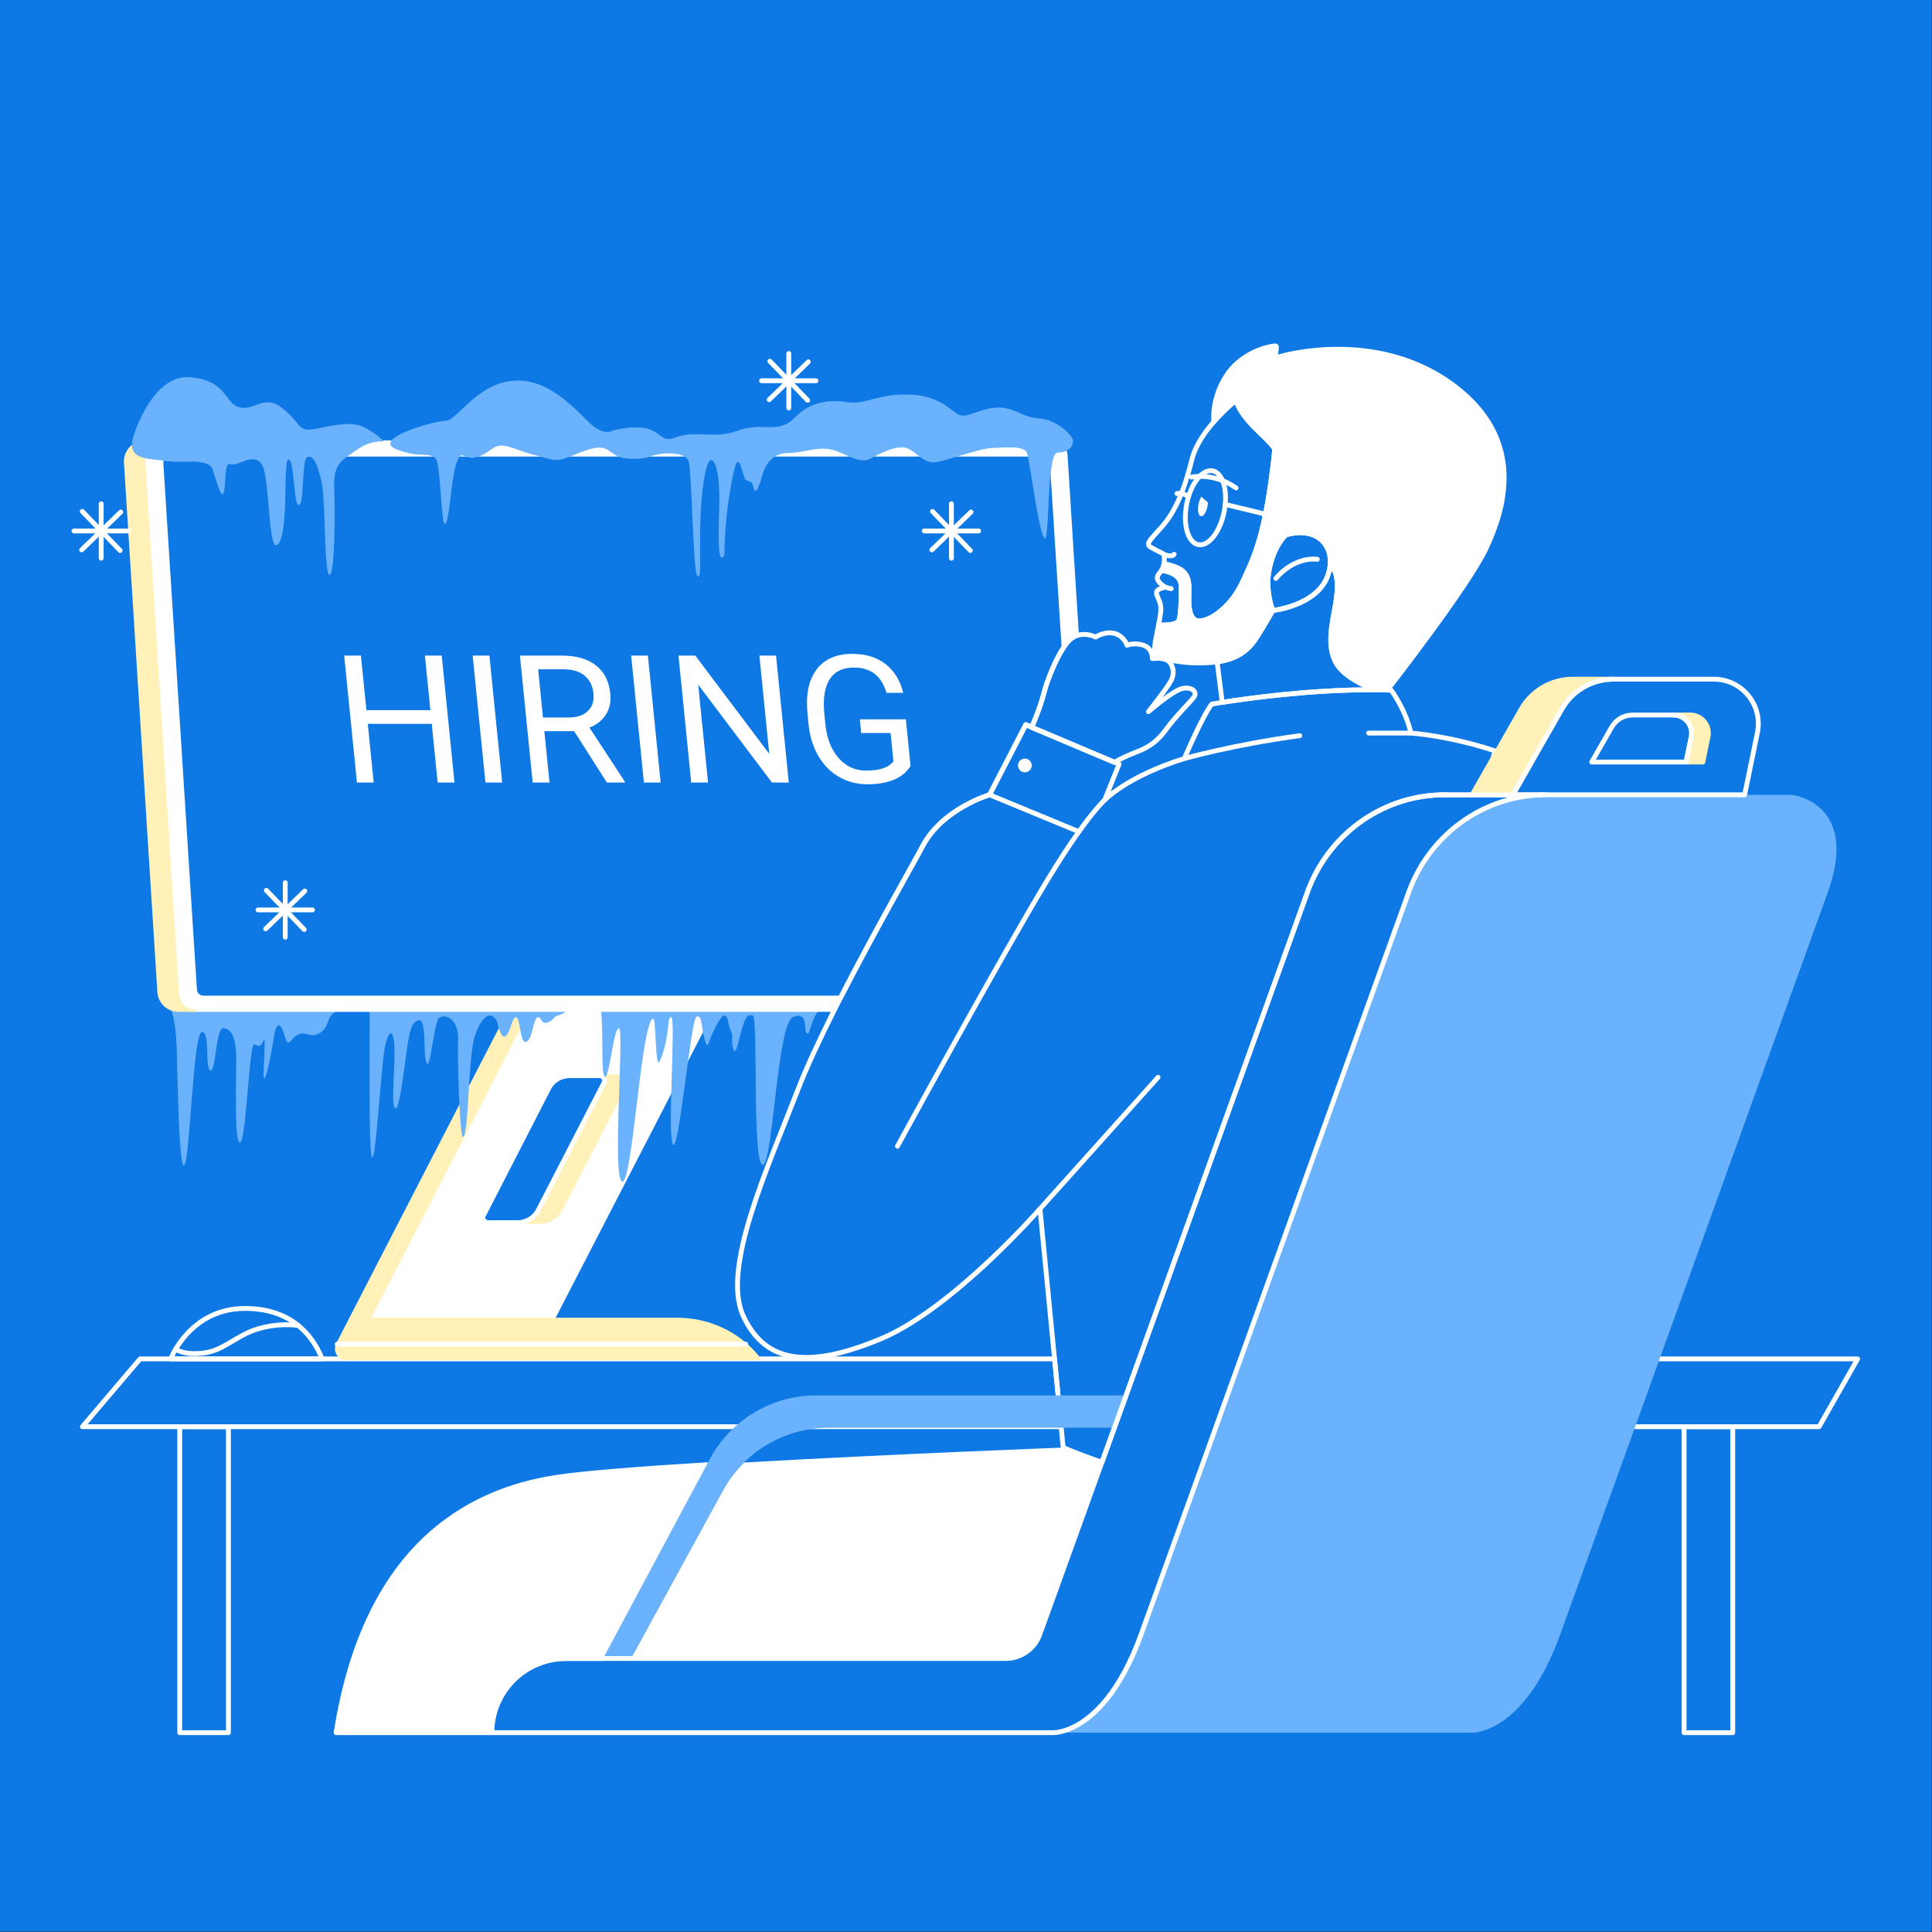
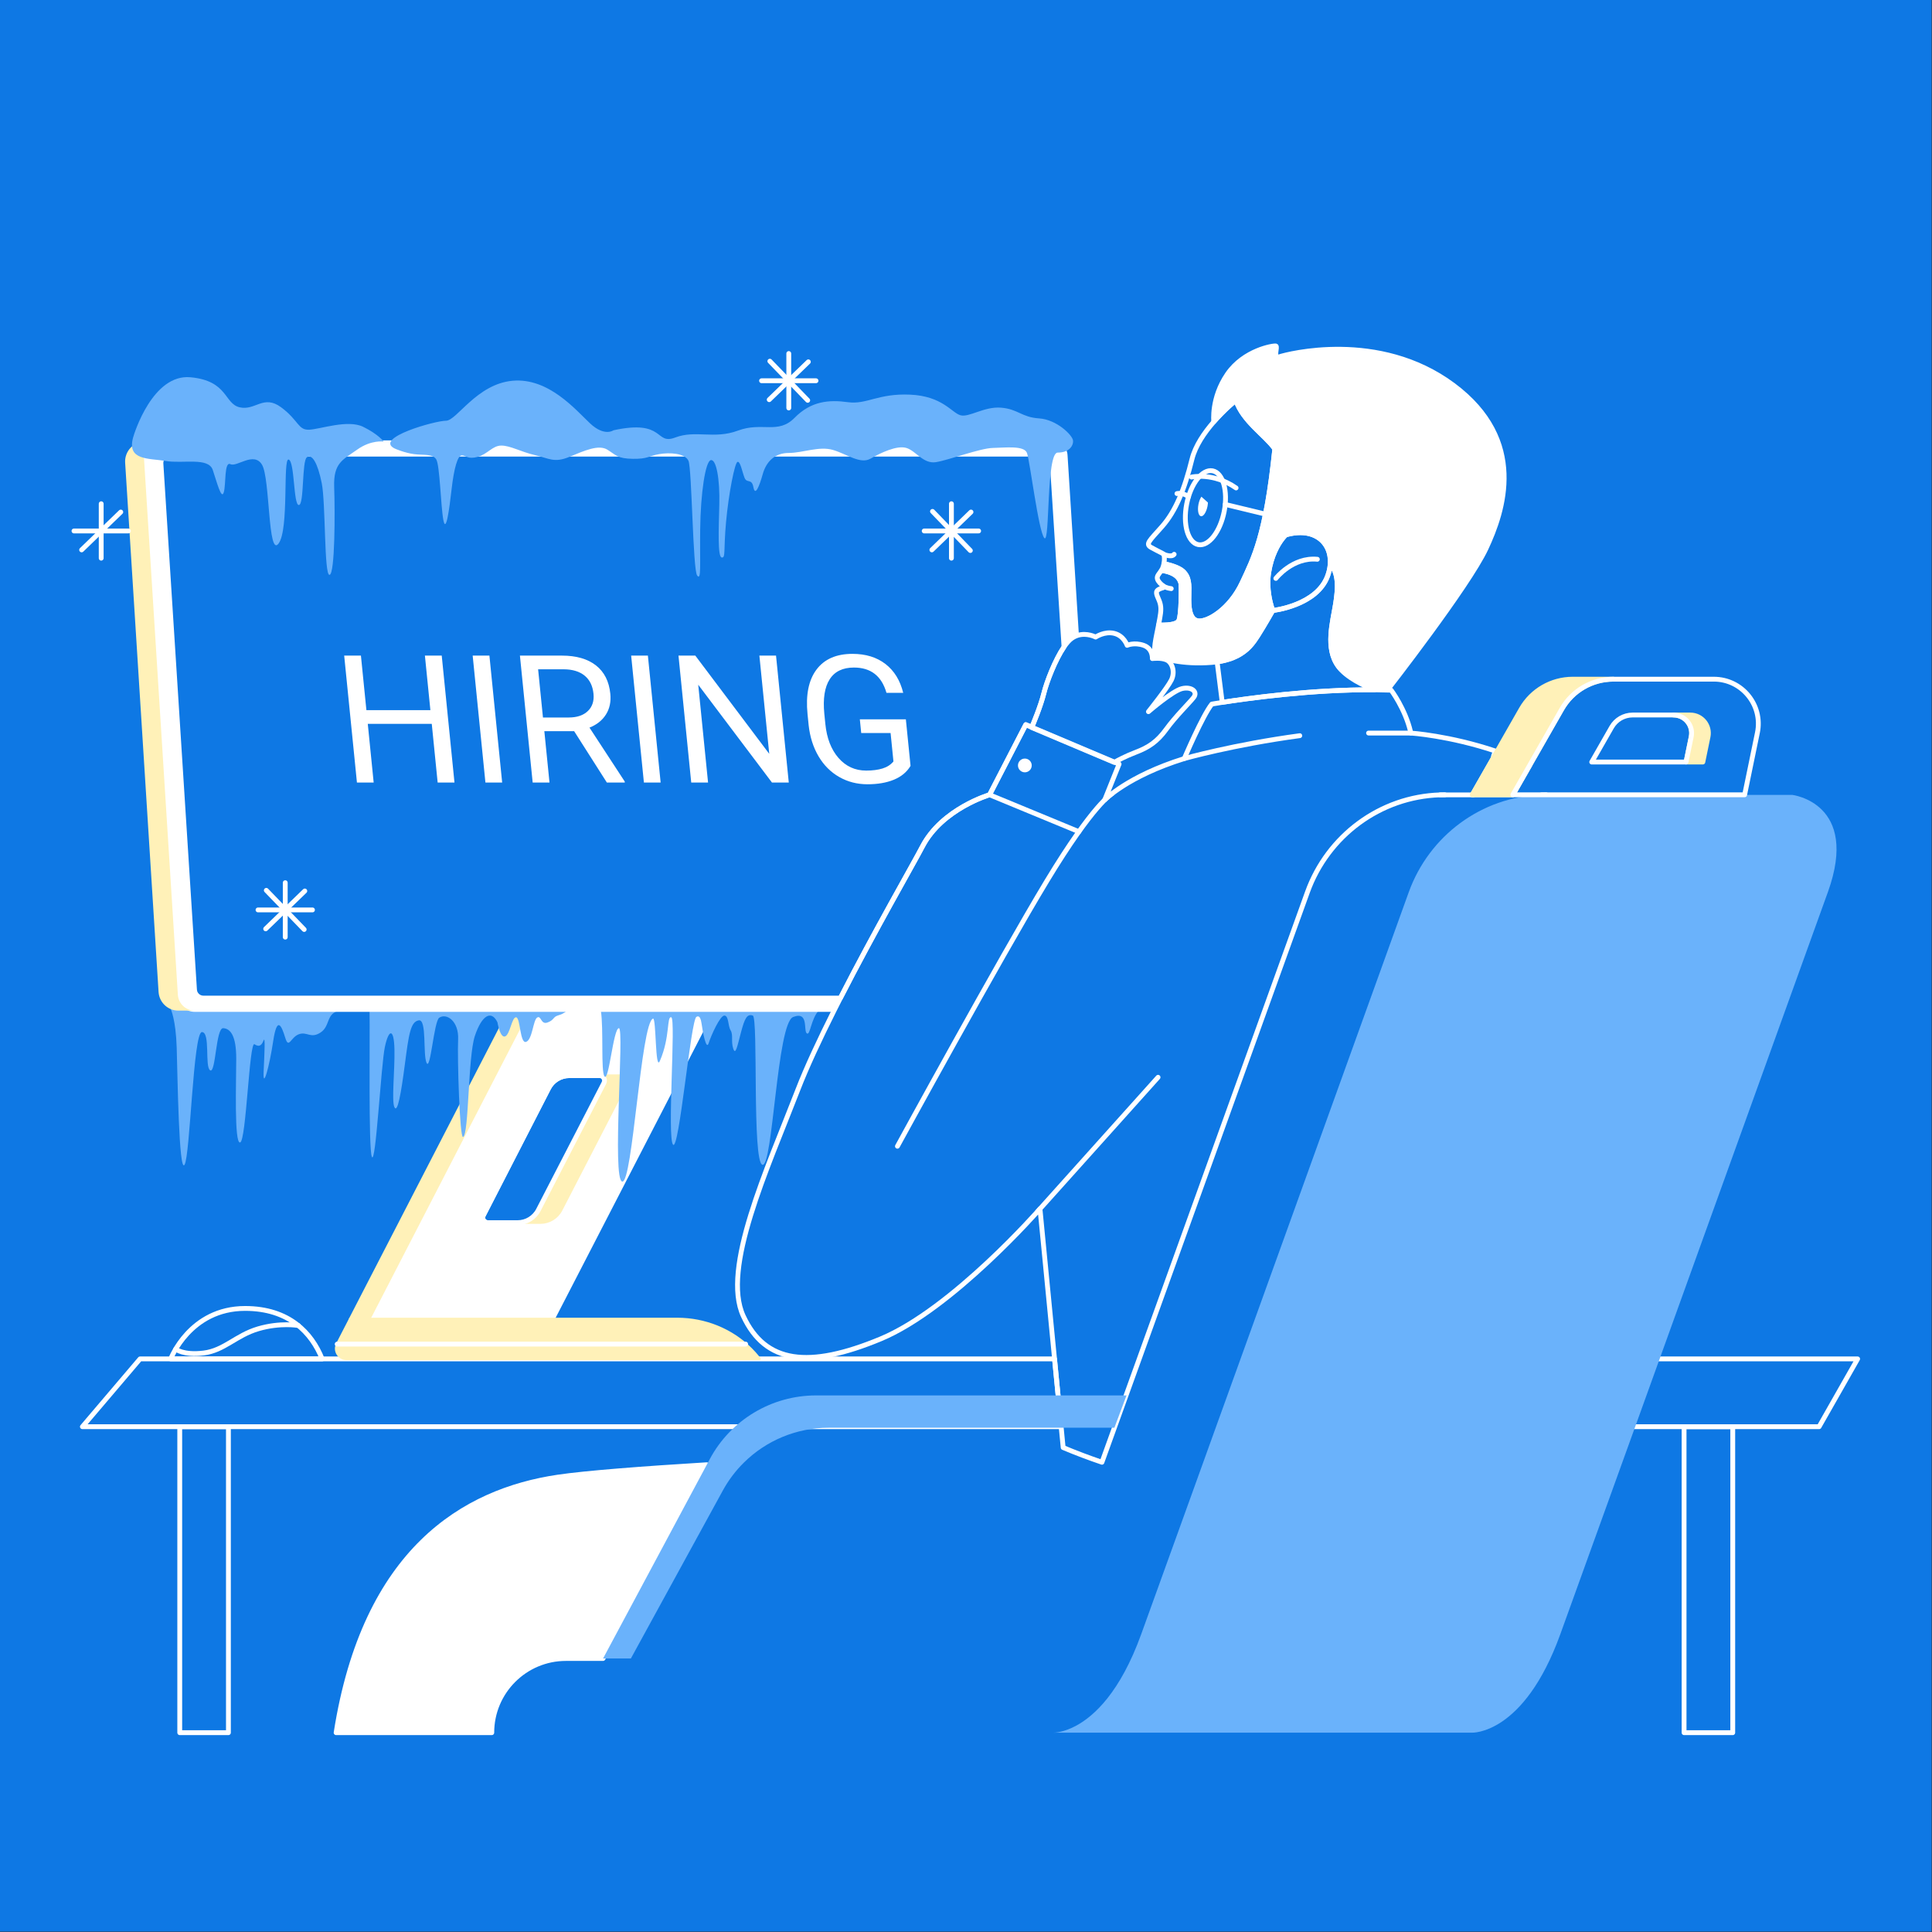
<svg xmlns="http://www.w3.org/2000/svg" width="100%" height="100%" viewBox="0 0 3334 3334" version="1.1" xml:space="preserve" style="fill-rule:evenodd;clip-rule:evenodd;stroke-linecap:round;stroke-linejoin:round;stroke-miterlimit:2;">
  <rect x="0" y="0" width="3334" height="3334" fill="#333333" stroke="none" />
  <g>
    <rect x="0" y="0" width="3333.33" height="3333.33" style="fill:#0e78e4;fill-rule:nonzero;" />
    <path d="M1219.66,2527.62l-179,334.417l-64,-0c-35.333,-0 -67.333,14.333 -90.5,37.5c-23.166,23.166 -37.5,55.166 -37.5,90.5l-268.625,-0c49.334,-314.959 220.625,-417 382.625,-441c48.209,-7.125 144.917,-14.542 257,-21.417Z" style="fill:#fff;fill-rule:nonzero;" />
    <path d="M1219.66,2527.62l-179,334.417l-64,-0c-35.333,-0 -67.333,14.333 -90.5,37.5c-23.166,23.166 -37.5,55.166 -37.5,90.5l-268.625,-0c49.334,-314.959 220.625,-417 382.625,-441c48.209,-7.125 144.917,-14.542 257,-21.417Z" style="fill:none;stroke:#fff;stroke-width:8.33px;" />
-     <path d="M1901.58,2523.38c-50.833,141 -91.083,252.458 -107.25,297.167c-0.042,0.166 -0.125,0.291 -0.167,0.458c-9,24.75 -32.708,41.042 -59.041,41.042l-646.459,-0l158.75,-290c9.875,-18.042 22.167,-34.209 36.417,-48.209c253.708,-14.5 550.833,-25.791 550.833,-25.791c23,10 66.917,25.333 66.917,25.333Z" style="fill:#fff;fill-rule:nonzero;" />
    <path d="M2372.01,1190.41c-107.791,-0.875 -220.087,14.917 -262.833,21.625l-8.833,-69.875c1.583,-0.208 3.125,-0.458 4.625,-0.708c1.291,-0.25 2.541,-0.458 3.791,-0.75c1.125,-0.208 2.209,-0.458 3.25,-0.708c1.084,-0.209 2.125,-0.5 3.167,-0.792c2.5,-0.625 4.875,-1.333 7.125,-2.083c1.083,-0.375 2.125,-0.75 3.167,-1.125c0.833,-0.292 1.666,-0.625 2.458,-0.959c2.417,-0.958 4.667,-2 6.829,-3.083c0.671,-0.375 1.292,-0.708 1.921,-1.042c0.875,-0.458 1.704,-0.916 2.496,-1.416c0.837,-0.459 1.629,-0.959 2.379,-1.459c1.583,-0.958 3.079,-2 4.5,-3.041c1.375,-1 2.708,-2.042 3.958,-3.125c0.709,-0.584 1.413,-1.209 2.084,-1.792c1.162,-1.042 2.25,-2.083 3.246,-3.125c0.545,-0.583 1.087,-1.125 1.629,-1.708c0.5,-0.542 1,-1.125 1.496,-1.667c0.749,-0.833 1.42,-1.625 2.129,-2.458c1.166,-1.459 2.287,-2.875 3.329,-4.334c0.421,-0.541 0.837,-1.125 1.212,-1.666c2,-2.792 3.746,-5.5 5.417,-8.084c11.25,-17.625 25.875,-43.5 25.875,-43.5c0,0 76.542,-8.25 94.875,-60.375c2.292,-6.458 3.625,-12.75 4.125,-18.833c15.25,13.875 13.542,41.708 9.25,68.208c-5,31 -18,76 4.5,107c14.208,19.584 43.333,33.375 62.833,40.875Z" style="fill:none;stroke:#fff;stroke-width:8.33px;" />
    <path d="M1831.17,2462.03l-1689,0l99.5,-117l1578.12,0l11.375,117Z" style="fill:none;stroke:#fff;stroke-width:8.33px;" />
    <path d="M3205.68,2345.03l-66.5,117l-383.175,0c13.583,-37.625 27.708,-76.833 42.167,-117l407.508,0Z" style="fill:none;stroke:#fff;stroke-width:8.33px;" />
    <rect x="310.175" y="2462.03" width="84" height="528.012" style="fill:none;stroke:#fff;stroke-width:8.33px;" />
    <rect x="2906.16" y="2462.03" width="84" height="528.012" style="fill:none;stroke:#fff;stroke-width:8.33px;" />
    <path d="M968.467,2088.07c-6.917,13.417 -20.75,21.833 -35.834,21.833l-90.916,0c-6.459,0 -10.625,-6.833 -7.667,-12.541l112.583,-219.292c6.875,-13.458 20.709,-21.917 35.834,-21.917l91.5,0c6.458,0 10.625,6.834 7.666,12.584l-113.166,219.333Zm-56.792,-344.042l-274.5,532l320.667,0l274.5,-532l-320.667,0Z" style="fill:#fff;fill-rule:nonzero;" />
    <path d="M1081.63,1868.74l-113.166,219.333c-6.917,13.417 -20.75,21.833 -35.834,21.833l-90.916,0c-6.459,0 -10.625,-6.833 -7.667,-12.541l112.583,-219.292c6.875,-13.458 20.709,-21.917 35.834,-21.917l91.5,0c6.458,0 10.625,6.834 7.666,12.584Z" style="fill:none;stroke:#fff;stroke-width:8.33px;" />
    <path d="M604.237,2276.03l274.501,-532l32.937,0l-274.5,532l-32.938,0Z" style="fill:#fff1b8;fill-rule:nonzero;" />
    <path d="M604.237,2276.03l274.501,-532l32.937,0l-274.5,532l-32.938,0Z" style="fill:none;stroke:#fff1b8;stroke-width:4.17px;" />
    <path d="M1081.63,1868.74l-113.166,219.333c-6.917,13.417 -20.75,21.833 -35.834,21.833l-39.416,0c15.083,0 28.916,-8.416 35.833,-21.833l113.167,-219.333c2.958,-5.75 -1.209,-12.584 -7.667,-12.584l39.417,0c6.458,0 10.625,6.834 7.666,12.584Z" style="fill:#fff1b8;fill-rule:nonzero;" />
    <path d="M1081.63,1868.74l-113.166,219.333c-6.917,13.417 -20.75,21.833 -35.834,21.833l-39.416,0c15.083,0 28.916,-8.416 35.833,-21.833l113.167,-219.333c2.958,-5.75 -1.209,-12.584 -7.667,-12.584l39.417,0c6.458,0 10.625,6.834 7.666,12.584Z" style="fill:none;stroke:#fff1b8;stroke-width:4.17px;" />
    <path d="M1042.22,1868.74l-113.167,219.333c-6.917,13.417 -20.75,21.833 -35.833,21.833l-51.5,0c-6.459,0 -10.625,-6.833 -7.667,-12.541l112.583,-219.292c6.875,-13.458 20.709,-21.917 35.834,-21.917l52.083,0c6.458,0 10.625,6.834 7.667,12.584Z" style="fill:none;stroke:#fff;stroke-width:8.33px;" />
    <path d="M1310.67,2345.03l-712.833,0c-13.292,0 -21.917,-14.083 -15.792,-25.916l22.208,-43.084l564.459,0c47.625,0 93.625,18.375 127.291,52.042c10.042,10.042 14.667,16.958 14.667,16.958Z" style="fill:#fff1b8;fill-rule:nonzero;" />
    <path d="M1310.67,2345.03l-712.833,0c-13.292,0 -21.917,-14.083 -15.792,-25.916l22.208,-43.084l564.459,0c47.625,0 93.625,18.375 127.291,52.042c10.042,10.042 14.667,16.958 14.667,16.958Z" style="fill:none;stroke:#fff1b8;stroke-width:4.17px;" />
    <path d="M1286.72,2319.49l-704.871,-0" style="fill:none;stroke:#fff;stroke-width:8.33px;" />
    <path d="M336.217,1744.03l249.958,0c-24,4.25 -15.75,26.5 -33,37.75c-17.254,11.25 -23.25,-2.25 -37.5,3c-14.25,5.25 -17.25,26.25 -23.458,6c-6.167,-20.25 -14.042,-39 -20.792,6c-6.75,45 -18,84.75 -16.5,52.5c1.5,-32.25 3,-61.5 -0,-54c-3,7.5 -6.75,12.75 -15.75,6.75c-9,-6 -14.25,166.5 -24.75,169.5c-10.5,3 -6.75,-105.75 -6.75,-144.75c0,-39 -9.75,-51.75 -22.5,-52.5c-12.75,-0.75 -12.75,78.75 -22.5,72.75c-9.75,-6 0.75,-66 -14.25,-66c-15,0 -20.25,213.75 -30,229c-9.75,15.25 -12,-153.25 -13.5,-202c-1.5,-48.75 -10.292,-66.708 -10.292,-66.708l2.042,-13.792l11.125,-5.583c3.208,12.75 14.75,22.083 28.417,22.083Z" style="fill:#6ab2fb;fill-rule:nonzero;" />
    <path d="M1412.63,1744.03c-13.25,15.125 -14.375,42.292 -19.958,39.5c-7,-3.5 4,-39.5 -24,-28.5c-28,11 -35,260 -53,255c-18,-5 -6.875,-254.125 -16.625,-257.5c-9.75,-3.375 -13.875,4.5 -20.25,28.5c-6.375,24 -9.375,40.875 -13.5,28.5c-4.125,-12.375 0.375,-23.625 -4.5,-31.5c-4.875,-7.875 -3,-24.75 -10.5,-25.5c-7.5,-0.75 -23.25,34.5 -27.375,47.625c-4.125,13.125 -10.125,-18.208 -12.375,-34.5c-2.25,-16.291 -8.625,-10.875 -8.625,-10.875c-9.75,3 -30,233.25 -40.5,220.5c-10.5,-12.75 5.25,-217.5 -3,-219.75c-8.25,-2.25 -1.625,33.875 -19.792,75.5c-8.125,18.584 -6.083,-75.125 -11.708,-73.25c-21,7 -35.25,285 -53.212,281.25c-17.955,-3.75 4.087,-265.125 -5.663,-264.75c-9.75,0.375 -17.25,93 -24.833,83.25c-6.584,-8.5 -1.375,-80.875 -6.334,-113.5l375.75,0Z" style="fill:#6ab2fb;fill-rule:nonzero;" />
    <path d="M637.717,1744.03l341.041,0c-6.333,5.25 -10.625,6.625 -16.458,8.5c-8.25,2.625 -6,7.875 -17.625,12c-11.625,4.125 -10.5,-12.75 -17.625,-8.625c-7.125,4.125 -8.25,38.25 -19.125,42c-10.875,3.75 -9.75,-41.625 -17.25,-42.375c-7.5,-0.75 -10.5,30 -19.125,33c-8.625,3 -13.125,-24.375 -13.125,-24.375c-10.5,-21.75 -27,-12.375 -39,23.625c-12,36 -10.083,169.042 -20.25,174.292c-6,3.083 -10.125,-136.792 -8.625,-168.292c1.5,-31.5 -19.875,-46.125 -32.583,-37.5c-9.209,6.25 -15.042,92.25 -21.792,78c-6.75,-14.25 0.75,-75.75 -13.5,-73.5c-14.25,2.25 -17.25,24 -24,75.75c-6.75,51.75 -12.75,84.75 -18,74.25c-5.25,-10.5 0.75,-63 -0,-99.75c-0.75,-36.75 -9.75,-36 -16.5,-4.5c-6.75,31.5 -15.75,205.5 -22.5,189.75c-6,-13.958 -3.125,-205.375 -3.958,-252.25Z" style="fill:#6ab2fb;fill-rule:nonzero;" />
    <path d="M1859.76,1096.41c-3.541,1.125 -7.166,2.834 -10.708,5.459c-4.25,3.125 -8.583,8.166 -12.917,14.458l-20.291,-318.292c-0.542,-8.041 -7.292,-14.333 -15.459,-14.333l-1507.25,0c-8.916,0 -16,7.458 -15.416,16.25l57.958,908.083c0.5,8.042 7.25,14.334 15.417,14.334l1099.12,-0c-3.709,7.25 -7.375,14.458 -10.959,21.666l-1103.04,0c-13.667,0 -25.209,-9.333 -28.417,-22.083c-0.458,-1.75 -0.75,-3.542 -0.875,-5.375l-58.5,-926.5c-0.958,-15.208 11.125,-28.042 26.333,-28.042l1540.54,0c13.125,0 24,10.209 24.833,23.334l19.625,311.041Z" style="fill:#fff;fill-rule:nonzero;" />
    <path d="M1859.76,1096.41c-3.541,1.125 -7.166,2.834 -10.708,5.459c-4.25,3.125 -8.583,8.166 -12.917,14.458l-20.291,-318.292c-0.542,-8.041 -7.292,-14.333 -15.459,-14.333l-1507.25,0c-8.916,0 -16,7.458 -15.416,16.25l57.958,908.083c0.5,8.042 7.25,14.334 15.417,14.334l1099.12,-0c-3.709,7.25 -7.375,14.458 -10.959,21.666l-1103.04,0c-13.667,0 -25.209,-9.333 -28.417,-22.083c-0.458,-1.75 -0.75,-3.542 -0.875,-5.375l-58.5,-926.5c-0.958,-15.208 11.125,-28.042 26.333,-28.042l1540.54,0c13.125,0 24,10.209 24.833,23.334l19.625,311.041Z" style="fill:none;stroke:#fff;stroke-width:4.17px;" />
    <path d="M1836.13,1116.33c-15.416,22.583 -30,60.708 -34.708,79.792c-5.542,22.583 -18.917,54.291 -20.875,58.791l-10.375,-4.375l-62.5,121c0,0 -82,24 -116,89.5c-15.167,29.25 -82.625,146.167 -141.458,261.334l-1099.12,-0c-8.167,-0 -14.917,-6.292 -15.417,-14.334l-57.958,-908.083c-0.584,-8.792 6.5,-16.25 15.416,-16.25l1507.25,0c8.167,0 14.917,6.292 15.459,14.333l20.291,318.292Z" style="fill:none;stroke:#fff;stroke-width:8.33px;" />
    <path d="M336.217,1744.03l-28.292,0c-18.125,0 -33.125,-14.083 -34.292,-32.208l-57.666,-913.292c-1.25,-19.75 14.458,-36.5 34.291,-36.5l24.5,0c-15.208,0 -27.291,12.834 -26.333,28.042l58.5,926.5c1,15.417 13.792,27.458 29.292,27.458Z" style="fill:#fff1b8;fill-rule:nonzero;" />
-     <path d="M336.217,1744.03l-28.292,0c-18.125,0 -33.125,-14.083 -34.292,-32.208l-57.666,-913.292c-1.25,-19.75 14.458,-36.5 34.291,-36.5l24.5,0c-15.208,0 -27.291,12.834 -26.333,28.042l58.5,926.5c1,15.417 13.792,27.458 29.292,27.458Z" style="fill:none;stroke:#fff1b8;stroke-width:4.17px;" />
    <path d="M784.283,1350.39l-29.033,0l-10.171,-101.237l-110.412,-0l10.166,101.237l-28.879,0l-22,-219.025l28.879,0l9.459,94.167l110.416,0l-9.458,-94.167l29.033,0l22,219.025Z" style="fill:#fff;fill-rule:nonzero;" />
    <path d="M866.567,1350.39l-28.884,0l-22,-219.025l28.884,0l22,219.025Z" style="fill:#fff;fill-rule:nonzero;" />
    <path d="M936.979,1238.17l44.375,-0c14.342,-0 25.375,-3.709 33.1,-11.159c7.729,-7.433 10.967,-17.371 9.717,-29.833c-1.363,-13.562 -6.442,-23.954 -15.242,-31.188c-8.8,-7.233 -20.829,-10.908 -36.083,-11.008l-44.225,0l8.358,83.188Zm53.817,23.616l-51.446,0l8.9,88.604l-29.033,0l-22,-219.025l72.508,0c24.667,0 44.213,5.617 58.629,16.85c14.417,11.23 22.7,27.576 24.858,49.038c1.367,13.638 -1.124,25.525 -7.479,35.65c-6.35,10.129 -15.845,17.704 -28.479,22.717l60.784,92.966l0.183,1.804l-30.988,0l-56.437,-88.604Z" style="fill:#fff;fill-rule:nonzero;" />
-     <path d="M1140.05,1350.39l-28.884,0l-22.004,-219.025l28.888,0l22,219.025Z" style="fill:#fff;fill-rule:nonzero;" />
+     <path d="M1140.05,1350.39l-28.884,0l-22.004,-219.025l28.888,0l22,219.025" style="fill:#fff;fill-rule:nonzero;" />
    <path d="M1361.17,1350.39l-29.029,0l-127.221,-168.783l16.954,168.783l-29.033,0l-22,-219.025l29.033,0l127.596,169.534l-17.029,-169.534l28.729,0l22,219.025Z" style="fill:#fff;fill-rule:nonzero;" />
    <path d="M1571.3,1321.65c-6.35,10.629 -15.909,18.579 -28.667,23.846c-12.758,5.263 -27.962,7.896 -45.612,7.896c-17.855,-0 -34.117,-4.188 -48.8,-12.563c-14.679,-8.371 -26.58,-20.283 -35.705,-35.725c-9.12,-15.445 -14.808,-33.346 -17.054,-53.704l-1.916,-19.104c-3.313,-32.996 1.812,-58.567 15.383,-76.717c13.571,-18.154 34.296,-27.229 62.175,-27.229c22.867,0 41.854,5.842 56.971,17.525c15.112,11.684 25.3,28.254 30.566,49.717l-28.883,-0c-8.337,-29.083 -27.046,-43.625 -56.129,-43.625c-19.354,-0 -33.337,6.808 -41.95,20.408c-8.617,13.588 -11.675,33.296 -9.183,59.083l1.8,17.925c2.466,24.584 10.05,44.138 22.737,58.63c12.688,14.516 28.609,21.762 47.763,21.762c10.833,0 20.187,-1.204 28.07,-3.6c7.884,-2.404 14.196,-6.454 18.938,-12.158l-4.929,-49.079l-50.696,-0l-2.371,-23.617l79.425,-0l8.067,80.329Z" style="fill:#fff;fill-rule:nonzero;" />
    <path d="M174.637,869.283l0,93.963" style="fill:none;stroke:#fff;stroke-width:8.33px;" />
    <path d="M127.654,916.267l93.963,-0" style="fill:none;stroke:#fff;stroke-width:8.33px;" />
-     <path d="M141.975,882.496l65.321,67.537" style="fill:none;stroke:#fff;stroke-width:8.33px;" />
    <path d="M140.867,948.929l67.537,-65.325" style="fill:none;stroke:#fff;stroke-width:8.33px;" />
    <path d="M492.238,1523.24l-0,93.958" style="fill:none;stroke:#fff;stroke-width:8.33px;" />
    <path d="M445.254,1570.22l93.963,-0" style="fill:none;stroke:#fff;stroke-width:8.33px;" />
    <path d="M459.575,1536.45l65.325,67.538" style="fill:none;stroke:#fff;stroke-width:8.33px;" />
    <path d="M458.467,1602.88l67.537,-65.325" style="fill:none;stroke:#fff;stroke-width:8.33px;" />
    <path d="M1361.17,610.075l0,93.958" style="fill:none;stroke:#fff;stroke-width:8.33px;" />
    <path d="M1314.2,657.054l93.962,0" style="fill:none;stroke:#fff;stroke-width:8.33px;" />
    <path d="M1328.51,623.283l65.325,67.538" style="fill:none;stroke:#fff;stroke-width:8.33px;" />
    <path d="M1327.41,689.717l67.538,-65.325" style="fill:none;stroke:#fff;stroke-width:8.33px;" />
    <path d="M1641.84,869.283l-0,93.963" style="fill:none;stroke:#fff;stroke-width:8.33px;" />
    <path d="M1594.86,916.267l93.963,-0" style="fill:none;stroke:#fff;stroke-width:8.33px;" />
    <path d="M1609.18,882.496l65.325,67.537" style="fill:none;stroke:#fff;stroke-width:8.33px;" />
    <path d="M1608.08,948.929l67.538,-65.325" style="fill:none;stroke:#fff;stroke-width:8.33px;" />
    <path d="M229.675,755.033c2.137,-7.77 34,-110 99,-104c65,6 58,45.75 85,51.875c27,6.125 41,-22.625 71.5,0c30.5,22.625 29,39.625 48.5,38.625c19.5,-1 66.5,-18 93,-5c26.5,13 35.5,25.5 35.5,25.5c-0,0 -21.5,-3.5 -46,14c-24.5,17.5 -41,22.5 -39.5,64.5c1.5,42 1.5,150 -8,151.5c-9.5,1.5 -6.5,-124 -13.5,-158.5c-7,-34.5 -16.5,-50.5 -25.5,-44.5c-9,6 -4.5,82.5 -14,82.5c-9.5,0 -7,-75 -17.5,-78.5c-10.5,-3.5 1,120.5 -17.5,145c-18.5,24.5 -14.5,-112.5 -28.5,-136c-14,-23.5 -43.5,4.5 -54.5,-1c-11,-5.5 -7.5,35 -11.5,48.5c-4,13.5 -11.5,-16 -19,-38.5c-7.5,-22.5 -51.5,-10.5 -81,-15.5c-29.5,-5 -67.5,-0.5 -56.5,-40.5Z" style="fill:#6ab2fb;fill-rule:nonzero;" />
    <path d="M680.675,773.783c1.7,0.875 18,7.842 34.125,9.921c16.125,2.079 31.5,-0.921 37.875,8.829c6.375,9.75 7.875,80.625 12.375,104.625c4.5,24 10.125,-16.5 14.25,-52.875c4.125,-36.375 10.5,-58.5 17.625,-58.5c7.125,0 10.125,7.329 27.375,2.625c17.25,-4.704 25.5,-19.5 40.875,-19.5c15.375,0 33.75,10.875 58.125,16.5c24.375,5.625 33,13.875 59.25,3c26.25,-10.875 50.625,-21.75 65.625,-12.375c15,9.375 17.625,15.375 43.875,15.75c26.25,0.375 27,-4.908 45.375,-8.079c18.375,-3.171 44.625,-1.671 50.625,11.454c6,13.125 7.5,188.25 15,198c7.5,9.75 4.5,-18.375 5.25,-80.25c0.75,-61.875 9,-117 18.375,-118.875c9.375,-1.875 15.75,32.625 14.625,76.5c-1.125,43.875 -3,90.375 4.125,91.5c7.125,1.125 3,-12 7.5,-61.125c4.5,-49.125 15,-102.75 19.875,-103.875c4.875,-1.125 7.875,16.875 12,27.375c4.125,10.5 12.375,0.375 15.375,16.5c3,16.125 10.125,-1.5 16.125,-22.875c6,-21.375 20.75,-36.375 44.875,-36.375c24.125,0 52.5,-12.296 76.5,-5.125c24,7.171 47,25 64.5,15c17.5,-10 45.5,-23.5 62,-18.5c16.5,5 29,28 51,24.5c22,-3.5 76,-24 98,-24.5c22,-0.5 54,-4.5 59,8.5c5,13 20,136 30,147c10,11 3,-147.5 23,-147.5c20,0 27.5,-12 26.5,-21c-1,-9 -28,-36 -58.5,-38c-30.5,-2 -36,-16 -65.5,-18.5c-29.5,-2.5 -55.5,17.5 -70.5,13c-15,-4.5 -31,-33 -86.5,-35.5c-55.5,-2.5 -75,17.5 -107.5,13c-32.5,-4.5 -63.5,-2 -92,27c-28.5,29 -56,6.5 -97.5,22c-41.5,15.5 -73,-1.5 -108.5,12c-35.5,13.5 -17,-32 -106.5,-12.5c0,0 -15.5,11.5 -40.5,-12c-25,-23.5 -71.5,-78.958 -133.5,-73.479c-62,5.479 -96.5,68.979 -115,68.979c-18.5,0 -124.5,29.5 -89,47.75Z" style="fill:#6ab2fb;fill-rule:nonzero;" />
    <path d="M294.633,2345.03c0,0 32.942,-87.195 128.492,-87.096c75.608,0.08 114.717,41.917 132.792,87.096l-261.284,0Z" style="fill:none;stroke:#fff;stroke-width:8.33px;" />
    <path d="M303.217,2328.05c-0,-0 12.558,11.117 48.079,6.825c35.516,-4.296 55.908,-30.496 94.312,-41.792c38.4,-11.296 69.146,-5.65 69.146,-5.65" style="fill:none;stroke:#fff;stroke-width:8.33px;" />
    <path d="M2199.93,774.658c-7.833,75.25 -16.917,122.125 -26.583,155.75c-9.5,33.042 -19.625,53.292 -29.792,75.125c-21.375,45.75 -59.625,68 -75.625,66c-16,-2 -16.75,-25.75 -16.25,-44.25c0.5,-18.5 0.75,-31 -10,-41.25c-7.333,-7 -23.583,-11.333 -33.125,-13.333c1.292,-6.792 0.958,-13.375 -0.375,-16.167c-0.667,-1.375 -7,-3.75 -21.5,-11.75c-10.75,-5.916 -3.375,-11.333 18.5,-36c23.625,-26.625 39,-64.5 51.75,-116.25c5.75,-23.375 21.833,-46.416 37.667,-64.625l-0,-0.041c19.208,-22.042 38.083,-37.042 38.083,-37.042c12.454,36.708 50.833,60.375 67.25,83.833Z" style="fill:none;stroke:#fff;stroke-width:8.33px;" />
    <path d="M2034.05,1071.16c-4.875,9.375 -34.792,7.209 -34.792,7.209c3.125,-16.375 5.084,-25.292 3.292,-34.584c-1.875,-9.75 -7.5,-16.125 -6.75,-22.125c0.5,-3.875 6.792,-6.208 11.167,-7.333c1.416,-0.375 1.791,-2.25 0.583,-3.083c-3.875,-2.75 -8.875,-7.417 -10.25,-12.084c-1.542,-5.208 3.375,-9.375 6.958,-14.875c25.25,3.792 32.042,14.5 33.75,23.125c0.542,2.959 0.917,54.375 -3.958,63.75Z" style="fill:none;stroke:#fff;stroke-width:8.33px;" />
    <path d="M2295.43,974.325c-0.5,6.083 -1.833,12.375 -4.125,18.833c-18.333,52.125 -94.875,60.375 -94.875,60.375c0,0 -7.917,-19.75 -8.417,-45.083c-0.125,-6.417 0.209,-13.25 1.292,-20.167c2.333,-14.875 6.333,-27.041 10.667,-36.625c8.791,-19.666 18.958,-28.625 18.958,-28.625c49.167,-14.208 79.625,13.375 76.5,51.292Z" style="fill:none;stroke:#fff;stroke-width:8.33px;" />
    <path d="M2008.17,956.533c0,0 13.75,6 18,0" style="fill:none;stroke:#fff;stroke-width:8.33px;" />
    <path d="M2564.18,947.033c-30.5,65 -169.675,243.342 -169.675,243.342c-0,0 0.208,0.083 -0,0c-4.833,-1.333 -63.825,-11.217 -85.325,-40.842c-22.5,-31 -9.5,-76 -4.5,-107c4.292,-26.5 6,-54.333 -9.25,-68.208c3.125,-37.917 -27.333,-65.5 -76.5,-51.292c-0,0 -10.167,8.959 -18.958,28.625c-4.334,9.584 -8.334,21.75 -10.667,36.625c-1.083,6.917 -1.417,13.75 -1.292,20.167c0.5,25.333 8.417,45.083 8.417,45.083c0,0 -14.625,25.875 -25.875,43.5c-1.671,2.584 -3.417,5.292 -5.417,8.084c-0.375,0.541 -0.791,1.125 -1.212,1.666c-1.042,1.459 -2.163,2.875 -3.329,4.334c-0.709,0.833 -1.38,1.625 -2.129,2.458c-0.496,0.542 -0.996,1.125 -1.496,1.667c-0.542,0.583 -1.084,1.125 -1.629,1.708c-1.042,1.042 -2.126,2.083 -3.246,3.125c-0.671,0.583 -1.375,1.208 -2.084,1.792c-1.25,1.083 -2.583,2.125 -3.958,3.125c-1.421,1.041 -2.917,2.083 -4.5,3.041c-0.75,0.5 -1.542,1 -2.379,1.459c-0.792,0.5 -1.621,0.958 -2.496,1.416c-0.629,0.334 -1.25,0.667 -1.921,1.042c-2.162,1.083 -4.412,2.125 -6.829,3.083c-0.792,0.334 -1.625,0.667 -2.458,0.959c-1.042,0.375 -2.084,0.75 -3.167,1.125c-2.25,0.75 -4.625,1.458 -7.125,2.083c-1.042,0.292 -2.083,0.583 -3.167,0.792c-1.041,0.25 -2.125,0.5 -3.25,0.708c-1.25,0.292 -2.5,0.5 -3.791,0.75c-1.5,0.25 -3.042,0.5 -4.625,0.708c-2.959,0.417 -6.084,0.75 -9.292,1c-51.375,4.125 -87.75,-7.125 -95.25,-12.375c-7.5,-5.25 -0.375,-31.875 3,-49.875c0.167,-0.875 0.333,-1.708 0.458,-2.541c0,-0 29.917,2.166 34.792,-7.209c4.875,-9.375 4.5,-60.791 3.958,-63.75c-1.708,-8.625 -8.5,-19.333 -33.75,-23.125c0.75,-1.208 1.5,-2.5 2.042,-3.875c1,-2.458 1.75,-5.125 2.25,-7.708c9.542,2 25.792,6.333 33.125,13.333c10.75,10.25 10.5,22.75 10,41.25c-0.5,18.5 0.25,42.25 16.25,44.25c16,2 54.25,-20.25 75.625,-66c10.167,-21.833 20.292,-42.083 29.792,-75.125c9.666,-33.625 18.75,-80.5 26.583,-155.75c-16.417,-23.458 -54.796,-47.125 -67.25,-83.833c0,-0 -18.875,15 -38.083,37.042c-0,-0 -4.917,-40.834 23.583,-82.334c28.5,-41.5 79.542,-49.5 83.542,-48.5c3.958,1 -6.042,22.5 6.458,18.5c12.5,-4 171,-46.5 299.5,49c128.5,95.5 87,217.5 56.5,282.5Z" style="fill:#fff;fill-rule:nonzero;" />
    <path d="M2564.18,947.033c-30.5,65 -169.675,243.342 -169.675,243.342c-0,0 0.208,0.083 -0,0c-4.833,-1.333 -63.825,-11.217 -85.325,-40.842c-22.5,-31 -9.5,-76 -4.5,-107c4.292,-26.5 6,-54.333 -9.25,-68.208c3.125,-37.917 -27.333,-65.5 -76.5,-51.292c-0,0 -10.167,8.959 -18.958,28.625c-4.334,9.584 -8.334,21.75 -10.667,36.625c-1.083,6.917 -1.417,13.75 -1.292,20.167c0.5,25.333 8.417,45.083 8.417,45.083c0,0 -14.625,25.875 -25.875,43.5c-1.671,2.584 -3.417,5.292 -5.417,8.084c-0.375,0.541 -0.791,1.125 -1.212,1.666c-1.042,1.459 -2.163,2.875 -3.329,4.334c-0.709,0.833 -1.38,1.625 -2.129,2.458c-0.496,0.542 -0.996,1.125 -1.496,1.667c-0.542,0.583 -1.084,1.125 -1.629,1.708c-1.042,1.042 -2.126,2.083 -3.246,3.125c-0.671,0.583 -1.375,1.208 -2.084,1.792c-1.25,1.083 -2.583,2.125 -3.958,3.125c-1.421,1.041 -2.917,2.083 -4.5,3.041c-0.75,0.5 -1.542,1 -2.379,1.459c-0.792,0.5 -1.621,0.958 -2.496,1.416c-0.629,0.334 -1.25,0.667 -1.921,1.042c-2.162,1.083 -4.412,2.125 -6.829,3.083c-0.792,0.334 -1.625,0.667 -2.458,0.959c-1.042,0.375 -2.084,0.75 -3.167,1.125c-2.25,0.75 -4.625,1.458 -7.125,2.083c-1.042,0.292 -2.083,0.583 -3.167,0.792c-1.041,0.25 -2.125,0.5 -3.25,0.708c-1.25,0.292 -2.5,0.5 -3.791,0.75c-1.5,0.25 -3.042,0.5 -4.625,0.708c-2.959,0.417 -6.084,0.75 -9.292,1c-51.375,4.125 -87.75,-7.125 -95.25,-12.375c-7.5,-5.25 -0.375,-31.875 3,-49.875c0.167,-0.875 0.333,-1.708 0.458,-2.541c0,-0 29.917,2.166 34.792,-7.209c4.875,-9.375 4.5,-60.791 3.958,-63.75c-1.708,-8.625 -8.5,-19.333 -33.75,-23.125c0.75,-1.208 1.5,-2.5 2.042,-3.875c1,-2.458 1.75,-5.125 2.25,-7.708c9.542,2 25.792,6.333 33.125,13.333c10.75,10.25 10.5,22.75 10,41.25c-0.5,18.5 0.25,42.25 16.25,44.25c16,2 54.25,-20.25 75.625,-66c10.167,-21.833 20.292,-42.083 29.792,-75.125c9.666,-33.625 18.75,-80.5 26.583,-155.75c-16.417,-23.458 -54.796,-47.125 -67.25,-83.833c0,-0 -18.875,15 -38.083,37.042c-0,-0 -4.917,-40.834 23.583,-82.334c28.5,-41.5 79.542,-49.5 83.542,-48.5c3.958,1 -6.042,22.5 6.458,18.5c12.5,-4 171,-46.5 299.5,49c128.5,95.5 87,217.5 56.5,282.5Z" style="fill:none;stroke:#fff;stroke-width:8.33px;" />
    <path d="M2073.2,857.125c-2.179,3.167 -4.063,7.862 -5.088,13.321c-1.958,10.446 -0.037,19.575 4.292,20.387c4.329,0.813 9.425,-7 11.388,-17.45c0.404,-2.158 0.604,-4.237 0.691,-6.22c-3.7,-3.417 -7.475,-6.746 -11.283,-10.038Z" style="fill:#fff;fill-rule:nonzero;" />
    <path d="M2112.59,882.463c-6.833,35.17 -26.874,60.866 -44.766,57.391c-17.892,-3.479 -26.854,-34.808 -20.025,-69.979c6.833,-35.171 26.875,-60.867 44.766,-57.392c17.892,3.475 26.859,34.804 20.025,69.98Z" style="fill:none;stroke:#fff;stroke-width:8.33px;" />
    <path d="M2031.05,851.783c-0,0 9.842,-2.441 19.921,5.342" style="fill:none;stroke:#fff;stroke-width:8.33px;" />
    <path d="M2056.18,823.283c-0,0 37.5,-8.625 76.875,18.75" style="fill:none;stroke:#fff;stroke-width:8.33px;" />
    <path d="M2114.32,870.463c-0,-0 166.1,39.82 177.35,44.32c11.25,4.5 34.375,17.875 34,48.25c-0.375,30.375 -17.875,44.75 -17.875,44.75" style="fill:none;stroke:#fff;stroke-width:8.33px;" />
    <path d="M2201.7,998.154c0,0 28.875,-37.208 71.625,-33.041" style="fill:none;stroke:#fff;stroke-width:8.33px;" />
    <path d="M2007.55,1011.24c0,-0 3.871,3.291 13.621,4.541" style="fill:none;stroke:#fff;stroke-width:8.33px;" />
    <path d="M2590.51,1355.78l-49.833,15.75l1.75,0c0,0.042 0,0.125 -0.042,0.167l-57.125,0c-103.458,3.125 -194,70.542 -229.083,167.917c-55.708,154.541 -182.458,506.375 -290.25,805.416c-14.5,40.167 -28.625,79.375 -42.208,117c-7.584,20.959 -14.959,41.459 -22.125,61.334c-22.334,-7.584 -44.667,-16 -66.917,-25.334l-3.5,-36l-11.375,-117l-25.125,-259c-0,0 -151,173 -275,224.5c-124,51.5 -199,42.5 -237,-39.5c-38,-82 41,-253 94,-390c15.292,-39.541 37.792,-87.583 62.583,-137c3.584,-7.208 7.25,-14.416 10.959,-21.666c58.833,-115.167 126.291,-232.084 141.458,-261.334c34,-65.5 116,-89.5 116,-89.5l62.5,-121l76.583,32.334l25.459,10.791l58.958,24.875l-24.875,61.917c-0,0 39.375,-40.917 137.375,-71.417c-0,0 31.625,-74.25 47.5,-94c-0,0 6.458,-1.166 18,-3c42.746,-6.708 155.042,-22.5 262.833,-21.625c9.584,0.084 19.167,0.292 28.667,0.625c-0,0 24.042,31.75 33.458,71.625c0.167,0.792 0.375,1.584 0.542,2.375c0,0 66.625,4.375 146.875,31.334c-0.292,0.375 -0.583,0.75 -0.875,1.166c-14.458,21.584 17.833,33.709 9.833,58.25Z" style="fill:none;stroke:#fff;stroke-width:8.33px;" />
    <path d="M2640.34,1319.62l-29.667,51.916l-70,0l42.625,-74.583c18.5,6.25 37.75,13.75 57.042,22.667Z" style="fill:none;stroke:#fff;stroke-width:8.33px;" />
    <path d="M2043.67,1309.03c-0,0 84.671,-24 199.337,-39.5" style="fill:none;stroke:#fff;stroke-width:8.33px;" />
    <path d="M2434.68,1265.03l-73,0" style="fill:none;stroke:#fff;stroke-width:8.33px;" />
    <path d="M1919.12,1369.51c-0,0 -31.446,16.525 -112.446,150.525c-81,134 -258,458 -258,458" style="fill:none;stroke:#fff;stroke-width:8.33px;" />
    <path d="M1707.67,1371.53l154.133,63.667" style="fill:none;stroke:#fff;stroke-width:8.33px;" />
    <path d="M1756.67,1320.91c-0,-6.558 5.317,-11.875 11.875,-11.875c6.558,0 11.875,5.317 11.875,11.875c0,6.559 -5.317,11.875 -11.875,11.875c-6.558,0 -11.875,-5.316 -11.875,-11.875Z" style="fill:#fff;fill-rule:nonzero;" />
    <path d="M2059.68,1203.83c-8,10 -31.25,32.708 -47,54.458c-15.75,21.75 -30.875,31.584 -52.625,39.834c-18.167,6.916 -31.958,14.5 -36.042,16.791c-0.791,0.459 -1.208,0.709 -1.208,0.709l-142.458,-60.167c-0,0 0.083,-0.167 0.208,-0.542c1.958,-4.5 15.333,-36.208 20.875,-58.791c4.708,-19.084 19.292,-57.209 34.708,-79.792c4.334,-6.292 8.667,-11.333 12.917,-14.458c3.542,-2.625 7.167,-4.334 10.708,-5.459c16.084,-5 30.917,2.959 30.917,2.959c-0,-0 15.375,-10.5 32.125,-6.375c16.75,4.125 22.25,20.625 22.25,20.625c0,-0 12,-5.625 28.375,-0c16.375,5.625 15.125,22.875 15.125,22.875c0,-0 15.75,-2.084 25.125,2.625c9.375,4.75 14.625,20.5 7.625,34.5c-7,14 -39.5,54.5 -39.5,54.5c-0,-0 41.375,-35.792 57.875,-39.792c16.5,-4 28,5.5 20,15.5Z" style="fill:none;stroke:#fff;stroke-width:8.33px;" />
    <path d="M1790.68,2090.54l207.746,-231.505" style="fill:none;stroke:#fff;stroke-width:8.33px;" />
    <path d="M2668.18,1371.53c-2.75,0.042 -5.417,0.084 -8.083,0.167" style="fill:none;stroke:#fff;stroke-width:8.33px;" />
    <path d="M2493.34,1371.53c-2.75,0.042 -5.417,0.084 -8.084,0.167" style="fill:none;stroke:#fff;stroke-width:8.33px;" />
    <path d="M3154.26,1539.62c-55.708,154.541 -182.5,506.375 -290.291,805.416c-14.459,40.167 -28.584,79.375 -42.167,117c-61.125,169.542 -110.917,307.5 -129.375,358.5c-63,174 -152.5,169.5 -152.5,169.5l-722.625,0c3.25,0 18.458,-0.625 39.375,-11.833c31.667,-16.917 76.417,-58.042 112.5,-157.667c5.792,-16.041 14.708,-40.708 26.083,-72.208c1.625,-4.5 3.292,-9.125 5.042,-13.917c0.375,-1.083 0.75,-2.166 1.167,-3.291c0.958,-2.667 1.916,-5.334 2.916,-8.084c1,-2.75 2,-5.541 3,-8.333c2.042,-5.625 4.125,-11.417 6.25,-17.333c0.167,-0.417 0.292,-0.834 0.459,-1.25c1.958,-5.417 3.958,-10.959 6,-16.625c1.166,-3.209 2.333,-6.5 3.541,-9.792c1.959,-5.417 3.917,-10.917 5.959,-16.5c9.875,-27.375 20.583,-57 31.916,-88.458c6.084,-16.875 12.375,-34.25 18.792,-52.125c2.292,-6.292 4.583,-12.667 6.875,-19.084c3.75,-10.375 7.542,-20.875 11.333,-31.5c3.417,-9.416 6.834,-18.916 10.292,-28.5c3.292,-9.083 6.625,-18.291 9.958,-27.541c2.25,-6.292 4.542,-12.667 6.834,-19.042c3.166,-8.75 6.375,-17.583 9.583,-26.5c1.833,-5.125 3.667,-10.25 5.537,-15.417c11.13,-30.875 22.505,-62.333 33.921,-94.041c7.542,-20.875 15.084,-41.875 22.667,-62.917c3.083,-8.417 6.125,-16.875 9.125,-25.292c3.042,-8.416 6.083,-16.875 9.125,-25.291c6.083,-16.875 12.167,-33.709 18.208,-50.5c3,-8.375 6.042,-16.75 9.042,-25.125c40.875,-113.334 80.542,-223.375 114.5,-317.75c1.167,-3.167 2.292,-6.334 3.417,-9.459c19.875,-55.083 37.666,-104.541 52.541,-145.791c0.959,-2.584 1.875,-5.125 2.75,-7.667c5.459,-15.083 10.459,-29 15,-41.583c35.084,-97.375 125.625,-164.792 229.084,-167.917l432.583,0c0,0 117.167,13.667 61.583,167.917Z" style="fill:#6ab2fb;fill-rule:nonzero;" />
    <path d="M2784.05,1172.03c-36.708,0 -70.625,19.667 -88.833,51.542l-54.875,96.042l-29.667,51.916l-70,0l42.625,-74.583l41.917,-73.375c18.208,-31.875 52.125,-51.542 88.833,-51.542l70,0Z" style="fill:#fff1b8;fill-rule:nonzero;" />
    <path d="M2784.05,1172.03c-36.708,0 -70.625,19.667 -88.833,51.542l-54.875,96.042l-29.667,51.916l-70,0l42.625,-74.583l41.917,-73.375c18.208,-31.875 52.125,-51.542 88.833,-51.542l70,0Z" style="fill:none;stroke:#fff1b8;stroke-width:8.33px;" />
    <path d="M3032.72,1264.37l-22.042,107.166l-400,0l84.542,-147.958c18.208,-31.875 52.125,-51.542 88.833,-51.542l173.375,0c48.667,0 85.083,44.667 75.292,92.334Z" style="fill:none;stroke:#fff;stroke-width:8.33px;" />
    <path d="M2947.51,1271.45l-8.958,43.583l-29,0l8.958,-43.583c4,-19.417 -10.833,-37.583 -30.625,-37.583l29,-0c19.792,-0 34.625,18.166 30.625,37.583Z" style="fill:#fff1b8;fill-rule:nonzero;" />
    <path d="M2947.51,1271.45l-8.958,43.583l-29,0l8.958,-43.583c4,-19.417 -10.833,-37.583 -30.625,-37.583l29,-0c19.792,-0 34.625,18.166 30.625,37.583Z" style="fill:none;stroke:#fff1b8;stroke-width:8.33px;" />
    <path d="M2918.51,1271.45l-8.958,43.583l-162.75,0l34.417,-60.208c7.416,-12.958 21.208,-20.958 36.125,-20.958l70.541,-0c19.792,-0 34.625,18.166 30.625,37.583Z" style="fill:none;stroke:#fff;stroke-width:8.33px;" />
    <path d="M1944.01,2408.03l-20.958,55.792l-493,-0c-55.542,-0 -107.833,22.083 -146.208,60c-14.25,14 -26.542,30.167 -36.417,48.208l-158.75,290l-48,0l179,-334.416l5.167,-9.667c36.208,-67.667 106.75,-109.917 183.5,-109.917l535.666,0Z" style="fill:#6ab2fb;fill-rule:nonzero;" />
-     <path d="M2660.08,1371.71c-103.458,3.125 -194,70.542 -229.083,167.917c-4.542,12.583 -9.542,26.5 -15,41.583c-0.875,2.542 -1.792,5.084 -2.75,7.667c-14.875,41.25 -32.667,90.708 -52.542,145.792c-1.125,3.125 -2.25,6.291 -3.417,9.458c-33.958,94.375 -73.625,204.417 -114.5,317.75c-3,8.375 -6.041,16.75 -9.041,25.125c-6.042,16.792 -12.125,33.625 -18.209,50.5c-3.041,8.421 -6.083,16.875 -9.125,25.292c-3,8.421 -6.041,16.875 -9.125,25.291c-7.583,21.042 -15.125,42.042 -22.666,62.917c-11.417,31.708 -22.792,63.167 -33.917,94.042c-14.458,40.166 -28.625,79.375 -42.208,117c-3.792,10.625 -7.584,21.125 -11.334,31.5c-2.291,6.416 -4.583,12.791 -6.875,19.083c-6.416,17.875 -12.708,35.25 -18.791,52.125c-11.334,31.458 -22.042,61.083 -31.917,88.458c-2.042,5.584 -4,11.084 -5.958,16.5c-1.209,3.292 -2.375,6.584 -3.542,9.792c-2.042,5.667 -4.042,11.208 -6,16.625c-0.167,0.417 -0.292,0.833 -0.458,1.25c-2.125,5.917 -4.209,11.708 -6.25,17.333c-1,2.792 -2,5.584 -3,8.334c-1,2.75 -1.959,5.416 -2.917,8.083c-0.417,1.125 -0.792,2.208 -1.167,3.292c-1.75,4.791 -3.416,9.416 -5.041,13.916c-11.375,31.5 -20.292,56.167 -26.084,72.209c-36.083,99.625 -80.833,140.75 -112.5,157.666c-20.916,11.209 -36.125,11.834 -39.375,11.834l-968.625,-0c0,-35.334 14.334,-67.334 37.5,-90.5c23.167,-23.167 55.167,-37.5 90.5,-37.5l758.459,-0c26.333,-0 50.041,-16.292 59.041,-41.042c0.042,-0.167 0.125,-0.292 0.167,-0.458c16.167,-44.709 56.417,-156.167 107.25,-297.167c7.167,-19.875 14.542,-40.375 22.125,-61.333c13.583,-37.667 27.708,-76.834 42.208,-117c107.792,-299.042 234.542,-650.875 290.25,-805.417c35.084,-97.375 125.625,-164.792 229.084,-167.917l174.833,0Z" style="fill:none;stroke:#fff;stroke-width:8.33px;" />
  </g>
</svg>